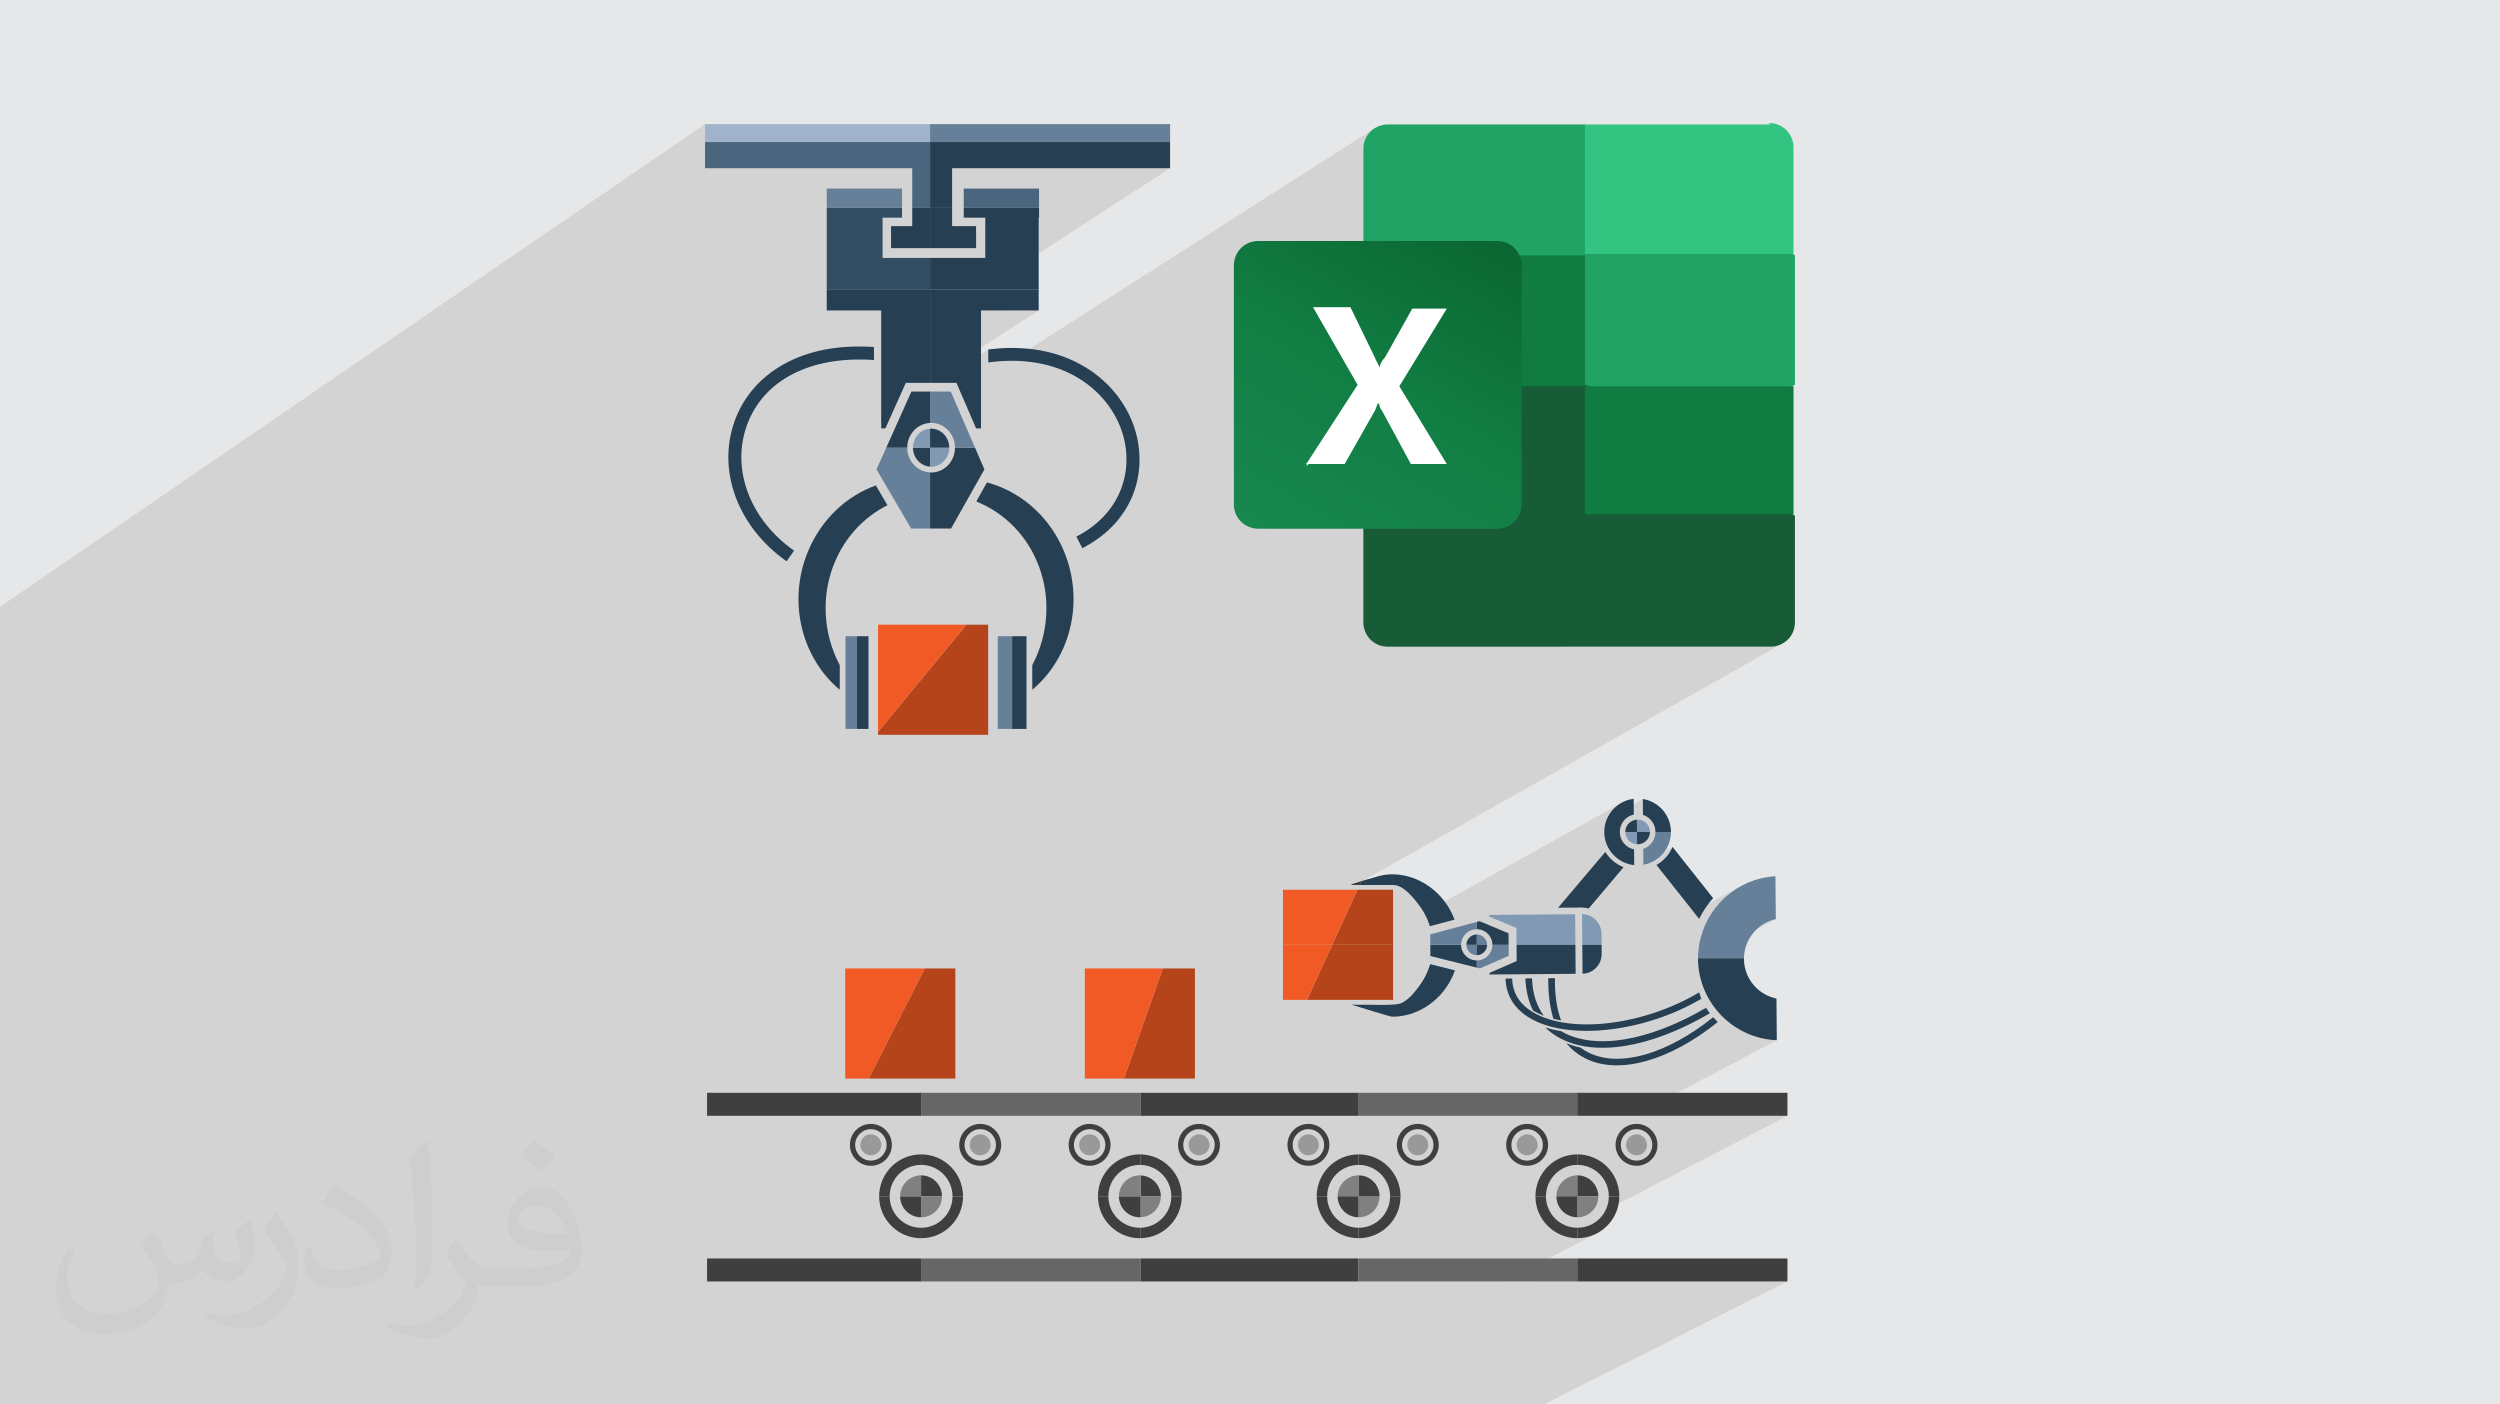
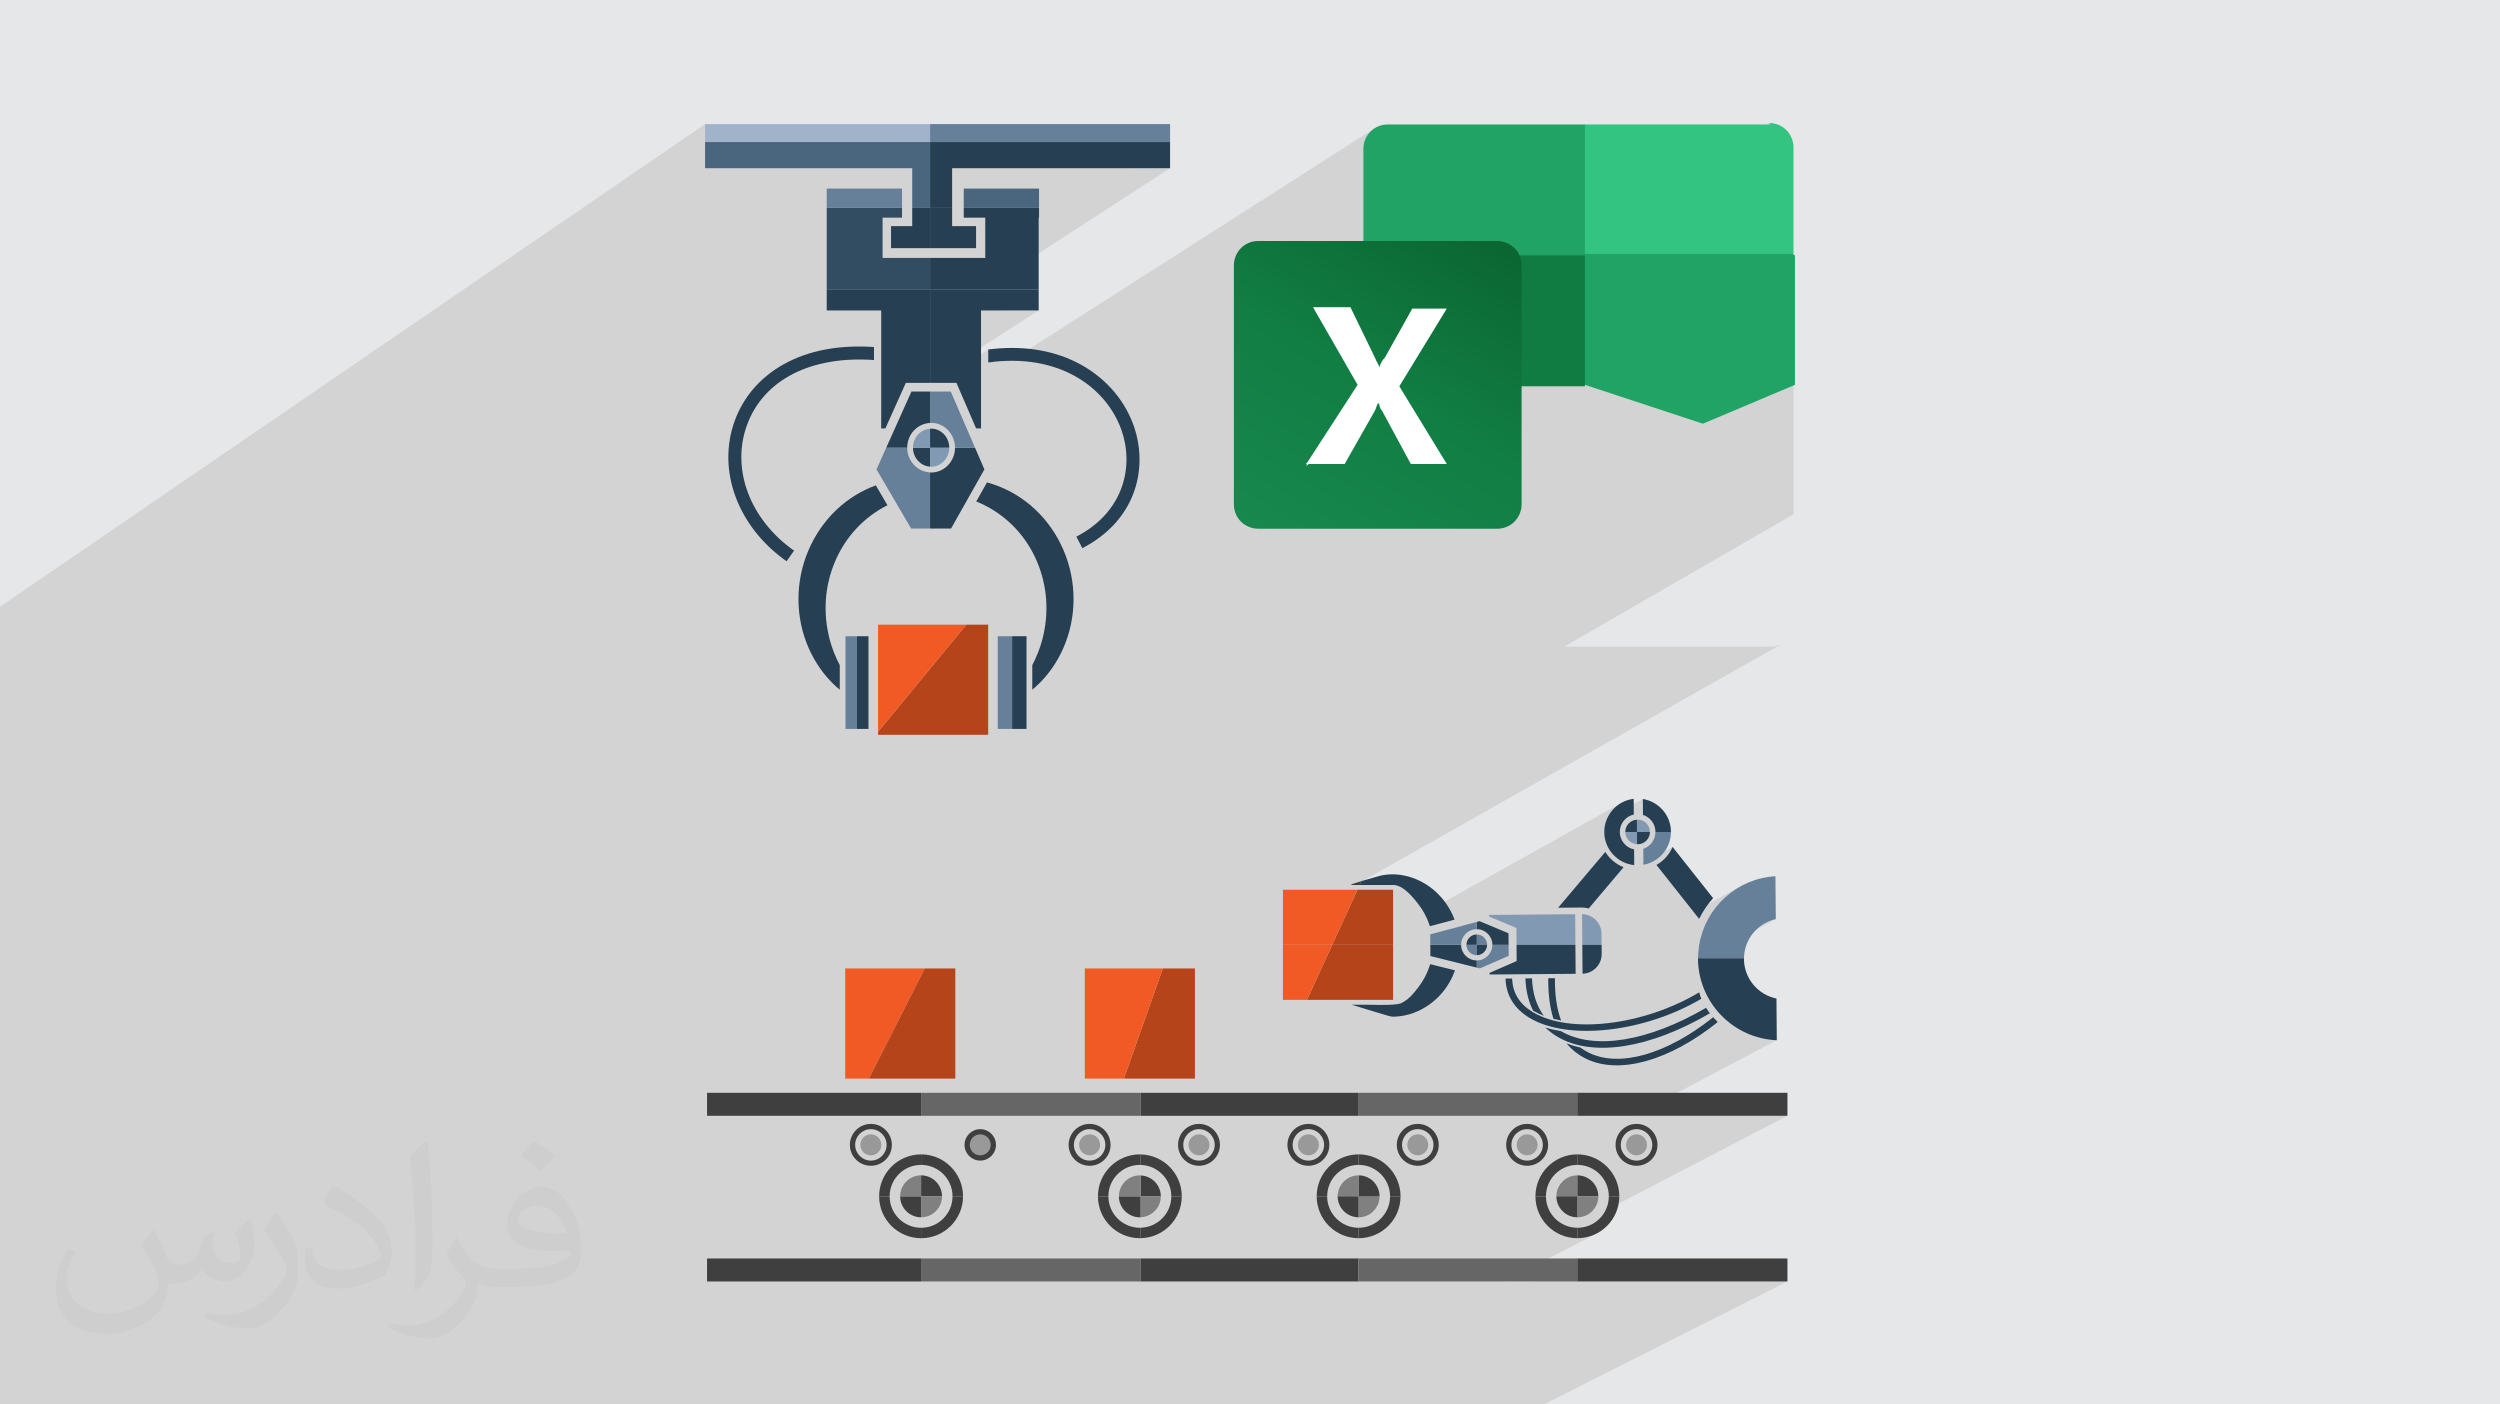
<svg xmlns="http://www.w3.org/2000/svg" xml:space="preserve" width="94.192mm" height="52.917mm" version="1.1" style="shape-rendering:geometricPrecision; text-rendering:geometricPrecision; image-rendering:optimizeQuality; fill-rule:evenodd; clip-rule:evenodd" viewBox="0 0 9404.92 5283.66">
  <defs>
    <style type="text/css">
   
    .fil17 {fill:#107C41}
    .fil15 {fill:#185C37}
    .fil16 {fill:#21A366}
    .fil20 {fill:#33C481}
    .fil0 {fill:#E6E7E8}
    .fil19 {fill:white}
    .fil9 {fill:#263F52;fill-rule:nonzero}
    .fil14 {fill:#324D62;fill-rule:nonzero}
    .fil3 {fill:#3F3F3F;fill-rule:nonzero}
    .fil13 {fill:#4A667F;fill-rule:nonzero}
    .fil4 {fill:#666666;fill-rule:nonzero}
    .fil10 {fill:#66809A;fill-rule:nonzero}
    .fil5 {fill:gray;fill-rule:nonzero}
    .fil11 {fill:#8299B3;fill-rule:nonzero}
    .fil6 {fill:#999999;fill-rule:nonzero}
    .fil12 {fill:#A1B3CB;fill-rule:nonzero}
    .fil7 {fill:#B5441B;fill-rule:nonzero}
    .fil8 {fill:#F15A24;fill-rule:nonzero}
    .fil2 {fill:#373435;fill-opacity:0.031}
    .fil1 {fill:#2B2A29;fill-opacity:0.102}
    .fil18 {fill:url(#id0)}
   
  </style>
    <linearGradient id="id0" gradientUnits="userSpaceOnUse" x1="4825.08" y1="2053.43" x2="5529.09" y2="840.71">
      <stop offset="0" style="stop-opacity:1; stop-color:#18884F" />
      <stop offset="0.502" style="stop-opacity:1; stop-color:#117E43" />
      <stop offset="1" style="stop-opacity:1; stop-color:#0B6631" />
    </linearGradient>
  </defs>
  <g id="Layer_x0020_1">
    <polygon class="fil0" points="-0,0 9404.92,0 9404.92,5283.66 -0,5283.66 " />
    <path class="fil1" d="M243.6 5283.66l-82.82 0 -11.36 0 -56.93 0 -21.76 0 -70.72 0 0 -222.81 0 -23.45 0 -4.58 0 -1.1 0 -11.55 0 -4.49 0 -12.81 0 -0.37 0 -10.92 0 -9.17 0 -41.97 0 -80.34 0 -2.27 0 -38.12 0 -26.56 0 -17.04 0 -10.3 0 -15.81 0 -1.85 0 -12.11 0 -5.51 0 -11.44 0 -7.06 0 -0.01 0 -5.71 0 -16.9 0 -0.78 0 -0.68 0 -12.49 0 -7.78 0 -51.99 0 -11.9 0 -18.62 0 -10.57 0 -5.37 0 -1.38 0 -0.81 0 -4.5 0 -2.77 0 -18.6 0 -7.96 0 -9.78 0 -2.67 0 -2.34 0 -0.31 0 -1.26 0 -67.45 0 -18.94 0 -30.9 0 -5.21 0 -24.46 0 -4.18 0 -36.52 0 -9.29 0 -69.28 0 -6.96 0 -16.64 0 -8.02 0 -8.41 0 -2.87 0 -4.58 0 -14.38 0 -6.4 0 -4.83 0 -30.43 0 -5.11 0 -0.12 0 -130.55 0 -2.11 0 -0.91 0 -4.28 0 -8.56 0 -4.01 0 -6.33 0 -0.36 0 -10.36 0 -2.59 0 -10.71 0 -9.45 0 -2.98 0 -5.76 0 -1.8 0 -24.88 0 -8.57 0 -0.34 0 -9.01 0 -27.99 0 -5.23 0 -7.29 0 -14.98 0 -8.61 0 -3.32 0 -5.84 0 -1.87 0 -11.02 0 -1.26 0 -23.85 0 -42.63 0 -0.22 0 -8.94 0 -19.03 0 -15.96 0 -13.51 0 -8.82 0 -2.44 0 -41.83 0 -27.1 0 -53.93 0 -66.78 0 -0.42 0 -86.39 0 -14.96 0 -1.21 0 -14.4 0 -2 0 -0.85 0 -15.77 0 -16.24 0 -1.5 0 -1.38 0 -33.95 0 -34.97 0 -13.96 0 -19.29 0 -18.73 0 -9.78 0 -33.09 0 -25.82 0 -0.11 0 -4.14 0 -23.2 0 -12.21 0 -9.85 0 -25.67 0 -4.16 0 -10.27 0 -23.04 0 -10.61 0 -11.48 0 -90.07 0 -48.6 0 -10.63 0 -50.47 0 -15.95 0 -354.39 0 -91.07 0 -62.56 2652.41 -1815.85 0 67.59 745.42 0 101.07 -67.59 0 67.59 902.95 0 -151.19 98.39 151.19 0 -702.67 455.43 208.27 0 -123.85 79.82 123.85 0 -408.56 262.43 0 9.75 23.27 0 195.55 -125.48 0 48.88 24.83 -3 24.28 -2.03 23.73 -1.1 11.48 -0.09 1368.32 -874.39 -13.75 10.86 -11.47 13.41 -8.74 15.69 -5.57 17.71 -1.96 19.49 0 400.49 24.44 14.28 809.01 -506.77 0 5.41 5.41 0 -5.41 3.38 0 412.26 692.74 -426.46 5.41 0 -3.34 2.07 3.34 3.34 -698.15 429.64 0 57.44 784.74 0 -801.81 482.52 17.06 9.97 16.44 5.41 760.89 0 12.83 -5.41 -9.19 5.41 3.77 0 0 481.67 -862.69 497.91 776.11 0 17.93 -1.74 16.99 -5.03 15.59 -8.07 -1590.5 899.46 -5.43 11.84 126.04 0 4.53 0.23 4.52 0.65 4.5 1.06 4.48 1.44 4.44 1.77 4.4 2.1 4.36 2.38 4.3 2.64 9.04 6.45 8.69 7.25 8.25 7.8 7.74 8.06 7.17 8.05 6.53 7.76 5.8 7.21 5.01 6.37 6.53 8.69 6.13 8.89 5.74 9.05 4.5 7.8 744.49 -416.14 -9.71 5.69 -9.12 6.52 -8.49 7.28 -7.81 8 -7.08 8.66 -6.29 9.28 -5.46 9.85 -3.23 7.28 135.14 -75.43 0.5 59.97 9.75 3.94 8.93 5.36 7.96 6.64 6.85 7.77 5.59 8.77 4.2 9.63 2.67 10.34 0.98 10.91 0 0.08 -0.01 0.09 -0.01 0.08 0 0.08 -0.01 0.08 -0.01 0.09 -0.01 0.08 0 0.09 58.42 0 -71.51 39.58 -6.56 7.64 -7.8 6.69 -8.77 5.44 -9.6 5.31 0.43 52.22 109.76 -60.59 -4.99 10.48 -5.81 9.99 -6.58 9.48 -7.33 8.9 -8.03 8.28 -8.7 7.62 -9.33 6.91 -9.91 6.16 139.9 176.54 181.63 -98.93 -22.27 13.01 -21.03 14.77 -19.69 16.42 -18.27 17.97 -16.72 19.42 -15.1 20.77 -13.37 22.01 -11.54 23.15 -9.61 24.19 -7.57 25.13 -5.45 25.97 -0.97 6.19 -0.86 6.23 -0.74 6.25 -0.61 6.3 -0.48 6.33 -0.35 6.36 -0.21 6.4 -0.07 6.43 7.78 0 248.42 -134.13 8.68 -4.09 8.97 -3.56 9.24 -3.01 9.49 -2.42 -272.73 147.21 153.04 0 -160.47 86.28 1.35 5.2 10.04 27.57 12.53 26.28 14.86 24.84 17.05 23.27 19.09 21.55 20.99 19.68 22.75 17.68 24.35 15.55 25.82 13.25 27.14 10.82 28.33 8.26 29.36 5.54 30.24 2.69 -538.11 284.24 578.11 0 -684.84 356.49 -1.37 2.83 -5.93 9.76 -6.81 9.12 -7.64 8.41 -8.41 7.65 -9.11 6.82 -9.76 5.93 -56.77 29.52 0 24 0.05 0 0.05 0 0.05 0 0.06 0.01 0.05 0 0.05 0 0.05 0 0.05 0 16.09 -0.81 15.64 -2.39 15.1 -3.88 14.48 -5.29 13.79 -6.63 -350.43 181.78 107.73 0 167.21 -86.5 0 86.5 790.63 0 -916.7 462.79 -772.38 0 -163.35 0 -105.24 0 -37.26 0 -0.42 0 -44.74 0 -28.29 0 -18.11 0 -36.42 0 -12.02 0 -6.05 0 -0.47 0 -31.42 0 -0.03 0 -37.99 0 -54.96 0 -18.01 0 -3.17 0 -18.89 0 -40.7 0 -8.89 0 -7.03 0 -0.04 0 -8.02 0 -29.78 0 -31.1 0 -6.86 0 -0.04 0 -10.81 0 -15.35 0 -29 0 -8.64 0 -0.62 0 -0.33 0 -4.55 0 -22.97 0 -3.31 0 -13.48 0 -27.37 0 -12.71 0 -24.12 0 -22.61 0 -19.08 0 -5.9 0 -18.22 0 -21.52 0 -40.33 0 -9.04 0 -6.07 0 -8.28 0 -29.7 0 -0.79 0 -42.35 0 -0.09 0 -20.86 0 -8.15 0 -29.49 0 -4.89 0 -18.12 0 -7.8 0 -1.42 0 -2.35 0 -6.68 0 -0.77 0 -2.28 0 -25.78 0 -0.04 0 -13.7 0 -0.2 0 -11.19 0 -12.88 0 -7.42 0 -35.69 0 -7.25 0 -18.34 0 -7.56 0 -13.49 0 -2.52 0 -1.7 0 -35.78 0 -9.1 0 -12.81 0 -0.04 0 -0.72 0 -15.88 0 -15.02 0 -6.26 0 -27.49 0 -0.51 0 -1.14 0 -8.79 0 -0.04 0 -7.97 0 -10.71 0 -37.43 0 -0.21 0 -3.48 0 -0.34 0 -0.43 0 -3.35 0 -22.08 0 -2.22 0 -11.37 0 -24.25 0 -6.41 0 -8.73 0 -28.93 0 -26.38 0 -2.8 0 -11.09 0 -3.14 0 -4.03 0 -0.77 0 -4.27 0 -14.2 0 -20.67 0 -36.01 0 -3.54 0 -2.53 0 -3.83 0 -2.8 0 -12.86 0 -4.86 0 -6.83 0 -28.99 0 -2.84 0 -22.18 0 -2.86 0 -16.08 0 -9.3 0 -8.22 0 -8.54 0 -17.79 0 -2.95 0 -3.58 0 -1.76 0 -8.73 0 -14.49 0 -4.88 0 -6.31 0 -2.48 0 -7.25 0 -2.52 0 -1.63 0 -15.06 0 -8.73 0 -0.16 0 -0.04 0 -3.72 0 -6.16 0 -4.79 0 -23.27 0 -16.86 0 -26.7 0 -2 0 -18.67 0 -6.57 0 -2.07 0 -11.52 0 -37.61 0 -1.62 0 -9.24 0 -4.66 0 -7.47 0 -6.67 0 -0.03 0 -9.72 0 -28.29 0 -0.36 0 -20.67 0 -16.73 0 -0.04 0 -5.33 0 -6.07 0 -23.56 0 -8.82 0 -5.12 0 -2.92 0 -0.28 0 -2.12 0 -1.23 0 -4.55 0 -16.11 0 -0.2 0 -3.37 0 -4.69 0 -5.79 0 -5.12 0 -8.2 0 -12.35 0 -0.22 0 -0.85 0 -3.88 0 -8.19 0 -2.8 0 -5.6 0 -8.54 0 -0.05 0 -0.44 0 -8.41 0 -7.85 0 -0.78 0 -1.42 0 -2.57 0 -2.46 0 -0.07 0 -0.01 0 -7 0 -10.82 0 -12.66 0 -0.8 0 -8.58 0 -0.35 0 -0.99 0 -0.1 0 -2.32 0 -5.96 0 -1.35 0 -0.75 0 -4.17 0 -3.67 0 -0.7 0 -2.5 0 -6.52 0 -4.13 0 -6.44 0 -0.21 0 -24.94 0 -13.76 0 -8.37 0 -1.01 0 -1.03 0 -3.04 0 -6.29 0 -0.98 0 -0.79 0 -0.48 0 -4.6 0 -11.68 0 -2.02 0 -4.63 0 -2.1 0 -3.75 0 -6.35 0 -2.56 0 -0.01 0 -12.69 0 -1.04 0 -3.2 0 -1.07 0 -0.17 0 -4.29 0 -1.56 0 -0.52 0 -6.74 0 -6.26 0 -17.45 0 -1.96 0 -2.92 0 -0.78 0 -7.23 0 -1.29 0 -0.89 0 -5.14 0 -11.37 0 -0.6 0 -5.46 0 -2.18 0 -19.57 0 -0.42 0 -3.98 0 -14.03 0 -0.55 0 -2.58 0 -3.71 0 -10.76 0 -1.92 0 -2.48 0 -0.2 0 -3.56 0 -0.17 0 -1 0 -9.94 0 -1.69 0 -0.32 0 -5.91 0 -0.04 0 -6.91 0 -1.45 0 -5.99 0 -5.09 0 -6.84 0 -11.73 0 -0.25 0 -7.27 0 -20.66 0 -3.24 0 -8.47 0 -0.03 0 -0.55 0 -19.14 0 -16.14 0 -2.89 0 -10.46 0 -14.59 0 -13.58 0 -9.48 0 -10.58 0 -14.16 0 -0.03 0 -14.65 0 -23.33 0 -21.06 0 -0.52 0 -16.41 0 -0.04 0 -2.56 0 -1.21 0 -10.8 0 -26.82 0 -1.55 0 -7.58 0 -0.16 0 -15.74 0 -8.35 0 -5.41 0 -0.56 0 -6.61 0 -30.45 0 -1.11 0 -20.58 0 -13.91 0 -3.7 0 -48.96 0 -18.33 0 -1.18 0 -7.05 0 -11.4 0 -10.07 0 -14.11 0 -3.24 0 -10 0 -0.97 0 -2.96 0 -4.02 0 -2.55 0 -9.81 0 -60.29 0 -33.8 0 -28.67 0 -8.83 0 -1.06 0 -22.88 0 -14.43 0 -1.32 0 -14.8 0 -18.19 0 -3.6 0 -185.86 0 -83.51 0 -83.88 0 -104.06 0 -157.99 0 -126.12 0 -14.66 0 -261.49 0 -18.96 0 -118.87 0 -3.16 0zm6508.9 -2942.88l0 0zm-784.74 -1867.15l0 0zm0 0l0 0zm687.33 -10.82l0 0z" />
    <path class="fil2" d="M578.49 4627.69c17.95,27.21 29.6,53.36 40.96,82.43 8.45,16.91 12.93,48.09 52.57,48.09 11.61,0 28.28,-3.42 43.06,-11.61 16.63,-8.73 29.32,-21.94 35.94,-42l15.85 -53.36 38.57 -19.02 2.64 2.64c-5.27,20.09 -6.59,39.36 -6.59,54.43 0,44.63 38.57,61.56 69.22,61.56 17.95,0 34.09,-8.73 34.09,-25.11 0,-21.13 -8.98,-57.06 -20.62,-89.29 17.95,-17.95 35.94,-35.94 56.53,-50.47l3.17 1.6c8.98,38.04 14,75.56 14,100.66 0,24.57 -10.83,51.79 -19.81,69.49 -18.49,34.87 -51.25,62.62 -90.87,62.62 -30.1,0 -63.65,-15.07 -86.66,-43.06l-1.32 0c-21.66,26.96 -55.22,51.25 -108.86,51.25l-16.63 0c-2.64,35.41 -10.29,60.49 -21.94,82.95 -31.95,62.34 -126.81,106.47 -216.1,106.47 -124.17,0 -186.51,-71.59 -186.51,-166.96 0,-58.91 19.27,-113.6 48.88,-152.42l24.29 10.04c-18.49,35.41 -30.91,68.68 -30.91,101.45 0,89.29 72.66,131.83 156.4,131.83 77.68,0 173.83,-49.41 191.28,-106.72 -6.59,-62.62 -30.1,-91.93 -66.04,-148.99 10.83,-19.02 24.83,-38.04 42.28,-58.38l3.17 0 0 0 0 0 -0.02 -0.09zm1432.13 -336.04c26.15,16.39 51.79,35.66 76.87,57.85 -14,19.81 -31.45,37.79 -53.11,53.64 -25.11,-20.34 -50.19,-37.79 -75.84,-56.27 17.42,-19.55 34.62,-38.29 52.04,-55.22l0 0 0 0 0 0 0 0 0 0 0.03 0zm13.47 244.11c-42.28,0 -76.87,27.75 -76.87,48.34 0,44.13 84.53,57.85 185.72,57.31 -12.68,-51.79 -57.06,-105.68 -108.86,-105.68l0.01 0.03zm-94.86 236.19c54.96,0 103.04,-1.6 139.74,-10.83 40.96,-10.29 75.56,-30.91 75.56,-45.17 0,-3.7 0,-8.19 -1.32,-11.89 -22.98,2.11 -49.41,2.11 -72.38,2.11 -74.49,0 -131.55,-16.91 -154.02,-58.66 -5.55,-11.61 -9.51,-24.57 -9.51,-39.36 0,-40.43 17.42,-79.79 48.09,-107 25.61,-22.45 53.89,-36.44 82.67,-36.44 52.04,0 93.51,41.75 122.57,107.54 15.85,35.94 26.68,77.4 26.68,129.72 0,34.87 -9.51,64.19 -31.17,85.85 -40.43,39.11 -114.92,53.89 -229.04,53.89l-51.79 0 0 0 -13.47 0c-28.28,0 -48.62,-5.02 -64.72,-17.42l-2.64 0c0.79,6.59 1.32,12.93 1.32,19.02 0,25.61 -8.45,58.38 -25.61,84.53 -50.72,75.3 -105.68,108.04 -153.24,108.04 -48.09,0 -107,-18.49 -160.11,-42.54l9.51 -18.49c17.17,7.13 40.96,11.89 73.7,11.89 85.85,0 198.66,-82.43 212.66,-163 -3.17,-6.59 -8.98,-15.32 -17.17,-24.57 -25.11,-29.85 -40.96,-54.68 -55.75,-80.83 12.68,-25.11 24.29,-45.17 35.13,-63.4l4.49 -0.53c36.72,74.77 69.99,117.55 144.23,117.55l11.61 0 0 0 53.89 0 0 0 0 0 0 0 0 0 0 0 0.09 0.01zm-371.98 79c6.34,-34.34 6.87,-72.91 6.87,-108.86l0 -53.36c0,-99.6 -12.68,-244.36 -22.98,-338.68 17.95,-19.27 43.06,-42 62.87,-57.31l5.81 1.6c13.47,118.62 16.63,256 16.63,383.06 0,33.3 -1.32,65.79 -4.49,89.55 -1.85,30.1 -19.27,52.83 -56.53,87.7l-8.19 -3.7zm-382.8 -157.19c1.85,46.77 24.83,83.49 105.15,83.49 49.93,0 92.19,-12.93 138.96,-35.13 8.45,-3.7 12.93,-8.73 12.93,-12.93 0,-29.32 -22.45,-68.15 -60.23,-103.55 -36.72,-33.3 -85.34,-62.62 -130.76,-82.18 -15.6,-6.59 -20.62,-13.47 -20.62,-20.09 0,-13.47 17.95,-41.75 32.77,-62.09l5.02 -0.53c52.04,27.21 110.17,67.64 153.24,112.53 39.11,41.47 63.4,83.49 63.4,129.19 0,33.81 -10.29,65.51 -26.96,95.11 -57.06,28.79 -117.83,50.72 -178.06,50.72 -73.17,0 -123.1,-34.34 -123.1,-114.92 0,-8.73 0,-22.19 3.17,-39.64l25.11 0 0 0 0 0 0 0 0 0 0 0 -0.02 0zm-132.37 -132.9l45.45 73.45c16.63,27.21 32.23,56.81 32.23,103.55l0 59.7c0,48.34 -30.91,100.13 -80.83,151.38 -39.11,34.62 -73.7,49.41 -105.68,49.41 -47.55,0 -101.98,-14.79 -164.85,-41.75l7.13 -18.49c19.81,5.27 42.79,9.77 71.06,9.77 90.36,-0.53 182.8,-66.57 225.08,-147.15 5.02,-9.26 6.87,-17.95 6.87,-24.04 0,-9.26 -5.02,-19.55 -8.98,-28.79 -22.98,-43.31 -48.62,-82.95 -76.87,-119.68 14.79,-23.25 29.6,-45.7 45.7,-67.9l3.7 0.53 0 0 0 0 0 0 0 0 0 0 -0.02 0.01z" />
    <g id="_2520846065376">
      <polygon class="fil3" points="3241.68,4111.05 2659.91,4111.05 2659.91,4197.57 3465.07,4197.57 3465.07,4111.05 " />
      <polygon class="fil4" points="5933.64,4197.57 5933.64,4111.05 5111.06,4111.05 5110.95,4197.57 " />
      <polygon class="fil4" points="4291.17,4111.05 4209.17,4111.05 4208.32,4113.43 4209.17,4111.05 3465.07,4111.05 3465.07,4197.57 4291.17,4197.57 " />
      <polygon class="fil3" points="5933.64,4197.57 6724.27,4197.57 6724.27,4111.05 5933.64,4111.05 " />
      <polygon class="fil3" points="5110.95,4197.57 5111.06,4111.05 4291.17,4111.05 4291.17,4197.57 " />
      <polygon class="fil4" points="3465.07,4820.87 4291.17,4820.87 4291.17,4734.37 3465.07,4734.37 " />
      <polygon class="fil3" points="4291.17,4734.37 4291.17,4820.87 5110.17,4820.87 5110.28,4734.37 " />
      <polygon class="fil4" points="5110.17,4820.87 5933.64,4820.87 5933.64,4734.37 5110.28,4734.37 " />
      <polygon class="fil3" points="2659.91,4820.87 3465.07,4820.87 3465.07,4734.37 2659.91,4734.37 " />
      <polygon class="fil3" points="5933.64,4820.87 6724.27,4820.87 6724.27,4734.37 5933.64,4734.37 " />
      <path class="fil3" d="M3465.24 4382.24c65.11,0 118.16,53.16 118.16,118.3l0 0.02 39.47 0 0 -0.02c0,-87.02 -70.91,-157.83 -157.63,-157.83 -0.07,0 -0.1,0 -0.17,0l0 39.53c0.07,0 0.1,0 0.17,0z" />
      <path class="fil3" d="M3346.77 4500.56l-39.5 0c0,86.99 70.83,157.44 157.8,157.53l0 -39.21c-65.38,-0.1 -118.3,-53.19 -118.3,-118.32z" />
      <path class="fil3" d="M3622.88 4500.56l-39.47 0c0,65.18 -53.05,118.32 -118.16,118.32 -0.07,0 -0.1,0 -0.17,0l0 39.21c0.07,0 0.1,0 0.17,0 86.72,0 157.63,-70.47 157.63,-157.53z" />
      <path class="fil3" d="M3346.77 4500.54c0,-65.08 52.9,-118.18 118.3,-118.3l0 -39.53c-87,0.11 -157.8,70.86 -157.8,157.83l0 0.02 39.5 0 0 -0.02z" />
      <path class="fil3" d="M3386.31 4500.56c0,43.43 35.34,78.83 78.76,78.94l0 -78.94 -78.76 0z" />
      <path class="fil3" d="M3543.83 4500.56l0 -0.02c0,-43.47 -35.43,-78.92 -78.59,-78.92 -0.07,0 -0.1,0 -0.17,0l0 78.94 78.76 0z" />
      <path class="fil5" d="M3386.31 4500.54l0 0.02 78.76 0 0 -78.94c-43.45,0.11 -78.76,35.5 -78.76,78.92z" />
      <path class="fil5" d="M3465.07 4579.5c0.07,0 0.1,0.02 0.17,0.02 43.16,0 78.59,-35.45 78.59,-78.96l-78.76 0 0 78.94z" />
      <path class="fil3" d="M4288 4618.88c-65.09,0 -118.31,-53.14 -118.31,-118.32l-39.28 0c0,87.06 70.73,157.53 157.59,157.53 1.06,0 2.11,-0.12 3.18,-0.14l0 -39.23c-1.07,0.02 -2.12,0.16 -3.18,0.16z" />
      <path class="fil3" d="M4445.79 4500.56l-39.32 0c0,64.11 -51.49,116.45 -115.3,118.16l0 39.23c85.56,-1.71 154.62,-71.41 154.62,-157.39z" />
      <path class="fil3" d="M4406.47 4500.54l0 0.02 39.32 0 0 -0.02c0,-85.95 -69.04,-155.95 -154.62,-157.68l0 39.56c63.8,1.7 115.3,54.06 115.3,118.12z" />
      <path class="fil3" d="M4169.69 4500.54c0,-65.14 53.22,-118.3 118.31,-118.3 1.06,0 2.11,0.15 3.18,0.18l0 -39.56c-1.07,-0.02 -2.12,-0.15 -3.18,-0.15 -86.86,0 -157.59,70.81 -157.59,157.83l0 0.02 39.28 0 0 -0.02z" />
      <path class="fil3" d="M4209.24 4500.56c0,43.51 35.45,78.96 78.76,78.96 1.09,0 2.11,-0.3 3.18,-0.31l0 -78.65 -81.94 0z" />
      <path class="fil3" d="M4366.96 4500.56l0 -0.02c0,-42.38 -33.77,-76.88 -75.79,-78.61l0 78.63 75.79 0z" />
      <path class="fil5" d="M4209.24 4500.54l0 0.02 81.94 0 0 -78.63c-1.07,-0.04 -2.09,-0.31 -3.18,-0.31 -43.31,0 -78.76,35.45 -78.76,78.92z" />
      <path class="fil5" d="M4291.17 4579.21c42.02,-1.73 75.79,-36.22 75.79,-78.65l-75.79 0 0 78.65z" />
      <path class="fil3" d="M5111.13 4342.71c-0.13,0 -0.24,0.02 -0.36,0.02l-0.05 39.54c0.14,0 0.27,-0.03 0.41,-0.03 65.11,0 118.29,53.16 118.29,118.3l0 0.02 39.37 0 0 -0.02c0,-87.02 -70.81,-157.83 -157.66,-157.83z" />
      <path class="fil3" d="M5111.13 4618.88c-0.24,0 -0.47,-0.03 -0.71,-0.03l-0.05 39.21c0.25,0 0.51,0.03 0.76,0.03 86.85,0 157.65,-70.47 157.66,-157.53l-39.37 0c-0.02,65.18 -53.18,118.32 -118.29,118.32z" />
      <path class="fil3" d="M4953.33 4500.54l0 0.02 39.43 0 0 -0.02c0,-64.99 52.86,-118.04 117.96,-118.27l0.05 -39.54c-86.9,0.18 -157.44,70.91 -157.44,157.81z" />
      <path class="fil3" d="M4992.76 4500.56l-39.43 0c0.01,86.81 70.34,157.1 157.04,157.5l0.05 -39.21c-64.95,-0.4 -117.66,-53.34 -117.66,-118.29z" />
      <path class="fil5" d="M5110.48 4579.44c0.22,0 0.41,0.08 0.65,0.08 43.33,0 78.74,-35.45 78.76,-78.96l-79.3 0 -0.11 78.88z" />
      <path class="fil3" d="M5189.89 4500.56l0 -0.02c0,-43.47 -35.43,-78.92 -78.76,-78.92 -0.16,0 -0.31,0.04 -0.47,0.04l-0.07 78.9 79.3 0z" />
      <path class="fil5" d="M5110.66 4421.66c-43.29,0.25 -78.47,35.57 -78.47,78.88l0 0.02 78.4 0 0.07 -78.9z" />
      <path class="fil3" d="M5110.48 4579.44l0.11 -78.88 -78.4 0c0.02,43.29 35.09,78.54 78.29,78.88z" />
      <path class="fil3" d="M5934.05 4618.88c-0.14,0 -0.27,-0.01 -0.41,-0.01l0 39.21c0.14,0 0.27,0.01 0.41,0.01 86.87,0 157.76,-70.47 157.77,-157.53l-39.46 0c-0.02,65.18 -53.02,118.32 -118.31,118.32z" />
      <path class="fil3" d="M5776.28 4500.54l0 0.02 39.48 0 0 -0.02c0,-64.99 52.77,-118.04 117.88,-118.27l0 -39.54c-86.85,0.22 -157.36,70.92 -157.36,157.81z" />
      <path class="fil3" d="M5815.76 4500.56l-39.48 0c0.02,86.9 70.53,157.3 157.36,157.52l0 -39.21c-65.07,-0.24 -117.86,-53.28 -117.88,-118.31z" />
      <path class="fil3" d="M5934.05 4382.24c65.29,0 118.31,53.16 118.31,118.3l0 0.02 39.46 0 0 -0.02c0,-87.02 -70.9,-157.83 -157.77,-157.83 -0.14,0 -0.27,0.02 -0.41,0.02l0 39.54c0.14,0 0.27,-0.03 0.41,-0.03z" />
      <path class="fil3" d="M6012.81 4500.56l0 -0.02c0,-43.47 -35.25,-78.92 -78.76,-78.92 -0.14,0 -0.27,0.02 -0.41,0.02l0 78.92 79.17 0z" />
      <path class="fil5" d="M6012.81 4500.56l-79.17 0 0 78.92c0.14,0 0.27,0.04 0.41,0.04 43.51,0 78.74,-35.45 78.76,-78.96z" />
      <path class="fil5" d="M5933.64 4421.64c-43.33,0.25 -78.53,35.57 -78.53,78.9l0 0.02 78.53 0 0 -78.92z" />
      <path class="fil3" d="M5855.11 4500.56c0.02,43.36 35.24,78.66 78.53,78.92l0 -78.92 -78.53 0z" />
      <path class="fil3" d="M3217.04 4307c0,-32.56 26.59,-59.17 59.13,-59.17 32.57,0 59.2,26.61 59.2,59.17 0,32.58 -26.63,59.16 -59.2,59.16 -32.54,0 -59.13,-26.58 -59.13,-59.16zm138.1 0c0,-43.51 -35.39,-78.94 -78.97,-78.94 -43.51,0 -78.93,35.43 -78.93,78.94 0,43.51 35.42,78.61 78.93,78.61 43.58,0 78.97,-35.1 78.97,-78.61z" />
      <path class="fil6" d="M3315.5 4307c0,-21.93 -17.73,-39.65 -39.33,-39.65 -21.92,0 -39.57,17.72 -39.57,39.65 0,21.56 17.65,39.33 39.57,39.33 21.6,0 39.33,-17.77 39.33,-39.33z" />
-       <path class="fil3" d="M3687.67 4247.83c32.57,0 59.17,26.61 59.17,59.17 0,32.58 -26.6,59.16 -59.17,59.16 -32.71,0 -59.16,-26.58 -59.16,-59.16 0,-32.56 26.45,-59.17 59.16,-59.17zm0 137.78c43.47,0 78.76,-35.1 78.76,-78.61 0,-43.51 -35.29,-78.94 -78.76,-78.94 -43.54,0 -78.97,35.43 -78.97,78.94 0,43.51 35.43,78.61 78.97,78.61z" />
+       <path class="fil3" d="M3687.67 4247.83c32.57,0 59.17,26.61 59.17,59.17 0,32.58 -26.6,59.16 -59.17,59.16 -32.71,0 -59.16,-26.58 -59.16,-59.16 0,-32.56 26.45,-59.17 59.16,-59.17zm0 137.78z" />
      <path class="fil6" d="M3687.67 4346.33c21.74,0 39.36,-17.77 39.36,-39.33 0,-21.93 -17.62,-39.65 -39.36,-39.65 -21.78,0 -39.47,17.72 -39.47,39.65 0,21.56 17.69,39.33 39.47,39.33z" />
      <path class="fil3" d="M4099.12 4247.83c32.54,0 59.18,26.61 59.18,59.17 0,32.58 -26.64,59.16 -59.18,59.16 -32.53,0 -59.13,-26.58 -59.13,-59.16 0,-32.56 26.6,-59.17 59.13,-59.17zm0 137.78c43.54,0 78.79,-35.1 78.79,-78.61 0,-43.51 -35.25,-78.94 -78.79,-78.94 -43.51,0 -78.97,35.43 -78.97,78.94 0,43.51 35.46,78.61 78.97,78.61z" />
      <path class="fil6" d="M4099.12 4346.33c21.74,0 39.48,-17.77 39.48,-39.33 0,-21.93 -17.74,-39.65 -39.48,-39.65 -21.78,0 -39.46,17.72 -39.46,39.65 0,21.56 17.68,39.33 39.46,39.33z" />
      <path class="fil3" d="M4510.59 4247.83c32.58,0 59.13,26.61 59.13,59.17 0,32.58 -26.55,59.16 -59.13,59.16 -32.55,0 -59.13,-26.58 -59.13,-59.16 0,-32.56 26.58,-59.17 59.13,-59.17zm0 137.78c43.55,0 78.8,-35.1 78.8,-78.61 0,-43.51 -35.25,-78.94 -78.8,-78.94 -43.51,0 -78.83,35.43 -78.83,78.94 0,43.51 35.32,78.61 78.83,78.61z" />
      <path class="fil6" d="M4510.59 4346.33c21.74,0 39.46,-17.77 39.46,-39.33 0,-21.93 -17.72,-39.65 -39.46,-39.65 -21.74,0 -39.46,17.72 -39.46,39.65 0,21.56 17.72,39.33 39.46,39.33z" />
      <path class="fil3" d="M4922.06 4247.83c32.56,0 59.16,26.61 59.16,59.17 0,32.58 -26.6,59.16 -59.16,59.16 -32.54,0 -59.13,-26.58 -59.13,-59.16 0,-32.56 26.59,-59.17 59.13,-59.17zm0 137.78c43.55,0 78.98,-35.1 78.98,-78.61 0,-43.51 -35.43,-78.94 -78.98,-78.94 -43.51,0 -78.8,35.43 -78.8,78.94 0,43.51 35.29,78.61 78.8,78.61z" />
      <path class="fil6" d="M4922.06 4346.33c21.78,0 39.46,-17.77 39.46,-39.33 0,-21.93 -17.68,-39.65 -39.46,-39.65 -21.78,0 -39.44,17.72 -39.44,39.65 0,21.56 17.66,39.33 39.44,39.33z" />
      <path class="fil3" d="M5333.51 4247.83c32.77,0 59.19,26.61 59.19,59.17 0,32.58 -26.42,59.16 -59.19,59.16 -32.53,0 -59.12,-26.58 -59.12,-59.16 0,-32.56 26.59,-59.17 59.12,-59.17zm0 137.78c43.55,0 78.98,-35.1 78.98,-78.61 0,-43.51 -35.43,-78.94 -78.98,-78.94 -43.4,0 -78.8,35.43 -78.8,78.94 0,43.51 35.4,78.61 78.8,78.61z" />
      <path class="fil6" d="M5333.51 4346.33c21.76,0 39.48,-17.77 39.48,-39.33 0,-21.93 -17.72,-39.65 -39.48,-39.65 -21.76,0 -39.28,17.72 -39.28,39.65 0,21.56 17.52,39.33 39.28,39.33z" />
      <path class="fil3" d="M5744.97 4247.83c32.75,0 59.17,26.61 59.17,59.17 0,32.58 -26.42,59.16 -59.17,59.16 -32.52,0 -59.13,-26.58 -59.13,-59.16 0,-32.56 26.61,-59.17 59.13,-59.17zm0 137.78c43.55,0 78.98,-35.1 78.98,-78.61 0,-43.51 -35.43,-78.94 -78.98,-78.94 -43.33,0 -78.79,35.43 -78.79,78.94 0,43.51 35.46,78.61 78.79,78.61z" />
      <path class="fil6" d="M5744.97 4346.33c21.78,0 39.5,-17.77 39.5,-39.33 0,-21.93 -17.72,-39.65 -39.5,-39.65 -21.63,0 -39.28,17.72 -39.28,39.65 0,21.56 17.65,39.33 39.28,39.33z" />
      <path class="fil3" d="M6215.77 4307c0,32.58 -26.6,59.16 -59.18,59.16 -32.67,0 -59.28,-26.58 -59.28,-59.16 0,-32.56 26.61,-59.17 59.28,-59.17 32.58,0 59.18,26.61 59.18,59.17zm-138.14 0c0,43.51 35.46,78.61 78.96,78.61 43.38,0 78.83,-35.1 78.83,-78.61 0,-43.51 -35.45,-78.94 -78.83,-78.94 -43.5,0 -78.96,35.43 -78.96,78.94z" />
      <path class="fil6" d="M6117.14 4307c0,21.56 17.72,39.33 39.45,39.33 21.61,0 39.31,-17.77 39.31,-39.33 0,-21.93 -17.7,-39.65 -39.31,-39.65 -21.73,0 -39.45,17.72 -39.45,39.65z" />
      <polygon class="fil7" points="5240.65,3554.37 5240.65,3347.25 5106.81,3347.25 5011.78,3554.37 " />
      <polygon class="fil8" points="5106.81,3347.25 4826.4,3347.25 4826.4,3554.37 5011.78,3554.37 " />
      <polygon class="fil7" points="4916.8,3761.5 5240.65,3761.5 5240.65,3554.37 5011.78,3554.37 " />
      <polygon class="fil8" points="4916.8,3761.5 5011.78,3554.37 4826.4,3554.37 4826.4,3761.5 " />
      <polygon class="fil7" points="4495.23,3643.41 4374.63,3643.41 4228.06,4057.66 4495.23,4057.66 " />
      <polygon class="fil8" points="4080.99,3643.41 4080.99,4057.66 4228.06,4057.66 4374.63,3643.41 " />
      <polygon class="fil8" points="3179.65,3643.41 3179.65,4057.66 3268.77,4057.66 3478.91,3643.41 " />
      <polygon class="fil7" points="3593.89,3643.41 3478.91,3643.41 3268.77,4057.66 3593.89,4057.66 " />
      <path class="fil9" d="M6231.33 3253.94l160.77 202.88c13.87,-28.48 31.57,-54.73 52.54,-78.09l-152.63 -192.61c-12.19,28.56 -33.48,52.44 -60.68,67.82z" />
      <path class="fil9" d="M5949.88 3414.13l0.49 0 0 0.03c9.11,-0.03 17.91,1.23 26.27,3.53l131.22 -155.2c-28.78,-11.38 -52.77,-31.79 -68.74,-57.58l-177.54 209.94 64.93 -0.54 23.36 -0.19z" />
      <path class="fil10" d="M6679.18 3296.41c-145.45,8.18 -263.75,117.41 -286.95,257.96 -2.74,16.47 -4.3,33.29 -4.28,50.49l172.88 0c0.22,-17.69 3.41,-34.7 9.21,-50.49 17.76,-48.36 59.28,-85.4 110.48,-96.71l-1.34 -161.25z" />
      <path class="fil9" d="M6387.84 3607.29c1.39,165.26 132.99,299.57 296.42,306.04l-1.3 -156.87c-69.17,-14.08 -121.65,-75.06 -122.25,-148.39 -0.02,-1.09 0.1,-2.11 0.12,-3.21l-172.88 0c0,0.83 -0.11,1.62 -0.11,2.43z" />
      <path class="fil10" d="M6181.8 3193.25l0.49 59.97c58.95,-10.27 103.68,-61.75 103.75,-123.38l-58.42 0c-0.06,29.45 -19.22,54.56 -45.82,63.41z" />
      <path class="fil9" d="M6286.08 3128.68c-0.51,-62.14 -46.36,-113.47 -105.83,-122.85l0.5 59.97c26.96,8.51 46.67,33.61 46.92,63.36 0,0.22 -0.05,0.44 -0.05,0.67l58.42 0c0,-0.4 0.04,-0.78 0.04,-1.15z" />
      <path class="fil9" d="M6147.92 3254.5l-0.47 -59.1c-30.43,-6.12 -53.55,-32.94 -53.8,-65.15 0,-0.13 0.04,-0.27 0.04,-0.42l-58.42 0c0,0.32 -0.04,0.6 -0.04,0.92 0.54,64.51 49.94,117.37 112.69,123.75z" />
      <path class="fil9" d="M6146.35 3064.23l-0.47 -59.07c-62.36,7.33 -110.67,60.54 -110.61,124.67l58.42 0c-0.06,-32.04 22.48,-59 52.66,-65.6z" />
      <path class="fil11" d="M6206.99 3129.83c0,-0.18 0.06,-0.34 0.06,-0.49 -0.2,-25.64 -21.15,-46.23 -46.78,-46.01 -0.81,0 -1.57,0.21 -2.36,0.23l0.34 46.27 48.74 0z" />
      <path class="fil9" d="M6157.92 3083.56c-24.42,1.46 -43.67,21.58 -43.61,46.27l43.95 0 -0.34 -46.27z" />
      <path class="fil11" d="M6158.63 3175.87l-0.37 -46.04 -43.95 0c0,0.09 -0.02,0.18 -0.02,0.27 0.22,24.8 19.86,44.7 44.34,45.77z" />
      <path class="fil9" d="M6158.63 3175.87c0.83,0.05 1.6,0.25 2.43,0.23 25.43,-0.22 45.89,-20.88 45.94,-46.27l-48.74 0 0.37 46.04z" />
      <path class="fil9" d="M5377.2 3636.66c-8.72,26.3 -22.05,51.52 -39.5,74.8 -16.63,22.05 -35.06,45.71 -61.03,59.63 -1.37,0.74 -2.67,1.57 -4.07,2.26 -24.94,11.99 -120.94,4.93 -187.6,6.27 0,0 26.69,8.37 57.65,17.89 40.78,12.54 89.02,27.06 93.89,27.13 18.31,0.33 36.89,-1.89 55.22,-6.26 36.65,-8.76 71.86,-26.86 101.87,-52.04 30.08,-25.16 54.69,-57.66 71.31,-94.31 3.21,-7.02 6.01,-14.28 8.63,-21.55l-93.37 -23.36c-0.94,3.18 -1.9,6.38 -3,9.55z" />
      <path class="fil3" d="M5085 3329.24l30.07 0 6.68 -14.57c-27.1,8.02 -46.73,14.57 -36.75,14.57z" />
      <path class="fil9" d="M5276.67 3341.49c24.52,15.87 45.97,43.29 58.22,58.94 17.94,22.92 31.68,47.95 40.94,74.14 1.14,3.28 2.22,6.57 3.25,9.91l92.86 -24.83c-2.81,-7.49 -5.83,-14.88 -9.3,-22.05 -17.26,-36.28 -42.56,-68.28 -73.05,-92.88 -30.47,-24.58 -65.99,-42 -102.74,-50.12 -36.76,-8.02 -74.63,-7.35 -108.5,3.83 -14.11,4.01 -30.08,8.52 -44.89,12.8 -4,1.18 -7.92,2.33 -11.7,3.44l-6.68 14.57 126.04 0c12.1,0 24.15,4.9 35.56,12.25z" />
      <path class="fil11" d="M6024.84 3512.62c-0.31,-40.37 -33.03,-73.06 -73.2,-73.59l0.96 115.34 72.6 0 -0.36 -41.75z" />
      <path class="fil9" d="M6025.47 3588.43l-0.27 -34.06 -72.6 0 0.9 108.79c40.15,-1.16 72.32,-34.38 71.97,-74.73z" />
      <polygon class="fil11" points="5925.67,3439.25 5601.92,3441.9 5601.95,3448.07 5704.66,3490.95 5705.19,3554.37 5926.61,3554.37 " />
      <polygon class="fil9" points="5603.7,3659.88 5603.74,3666.06 5927.51,3663.39 5926.61,3554.37 5705.19,3554.37 5705.69,3615.31 " />
      <path class="fil10" d="M5556.01 3613.22c-0.18,0 -0.34,-0.06 -0.5,-0.06l0 27 11.9 2.97 108.25 -47.31 -0.37 -41.45 -60.98 0c-0.04,32.23 -26.04,58.58 -58.3,58.85z" />
      <path class="fil9" d="M5614.36 3553.89c0,0.16 -0.05,0.3 -0.05,0.48l60.98 0 -0.34 -43.43 -109.01 -45.51 -10.42 2.79 0 27.35c32.2,0 58.58,26.04 58.85,58.33z" />
      <path class="fil9" d="M5555.51 3640.16l0 -27c-32.22,-0.02 -58.56,-26.03 -58.84,-58.32 0,-0.14 0.03,-0.3 0.03,-0.47l-115.96 0 0.34 42.19 174.44 43.6z" />
      <path class="fil10" d="M5555.02 3495.52c0.16,0 0.32,0.04 0.49,0.04l0 -27.35 -175.1 46.88 0.33 39.28 115.96 0c-0.02,-32.21 26.05,-58.6 58.32,-58.85z" />
      <path class="fil10" d="M5555.51 3515.47l0 38.9 38.88 0c0,-0.1 0.03,-0.21 0.03,-0.34 -0.18,-21.33 -17.61,-38.56 -38.91,-38.56z" />
      <path class="fil10" d="M5516.62 3554.37c0,0.12 -0.04,0.2 -0.04,0.31 0.17,21.36 17.62,38.56 38.93,38.58l0 -38.89 -38.89 0z" />
      <path class="fil9" d="M5555.51 3593.26c0.12,0 0.21,0.04 0.32,0.04 21.35,-0.17 38.54,-17.6 38.56,-38.93l-38.88 0 0 38.89z" />
      <path class="fil9" d="M5555.51 3515.47c-0.11,0 -0.2,-0.01 -0.31,-0.01 -21.38,0.18 -38.62,17.63 -38.58,38.91l38.89 0 0 -38.9z" />
      <path class="fil9" d="M5965.6 3982.43c125.07,61.69 313.9,8.92 496.43,-137.49 -5.91,-5.83 -11.63,-11.89 -17.12,-18.19 -174.33,139.38 -352.33,190.51 -468.28,133.35 -11.2,-5.52 -21.65,-11.95 -31.42,-19.34 -18.24,-3.85 -35.7,-9.15 -52.19,-15.78 22.69,27.39 48.34,45.51 72.59,57.45z" />
      <path class="fil9" d="M5849.67 3679.82l-25.02 0.22c-0.07,5.34 -0.11,10.62 -0.07,15.8 0.47,54.84 7.82,99.9 19.59,137.04 9.26,2.37 18.83,4.38 28.61,6.17 -16.32,-43.92 -24.06,-97.32 -23.11,-159.23z" />
      <path class="fil9" d="M6432.49 3811.8c-5.13,-6.61 -9.96,-13.44 -14.41,-20.44 -217.51,126.87 -419.97,160.15 -544.43,88.52 -0.47,-0.25 -0.88,-0.55 -1.31,-0.83 -20.79,-3.4 -40.46,-7.91 -58.85,-13.67 14.11,13.71 29.97,25.86 47.74,36.1 132.66,76.34 345.19,42.63 571.26,-89.67z" />
      <path class="fil9" d="M5771.46 3804.23c11.19,6.45 23.33,12.03 36.17,17 -27.44,-37.56 -42.5,-84.95 -44.28,-140.7l-24.83 0.2c1.48,45.08 11.25,85.78 28.75,120.94 1.4,0.85 2.74,1.73 4.2,2.56z" />
      <path class="fil9" d="M5688.66 3681.15l-24.91 0.22c1.74,62.36 32.55,113.2 90.16,147.78 145.33,87.26 431.89,54.58 646.37,-71.79 -3.22,-7.93 -5.87,-16.02 -7.86,-24.26 -207.89,124.54 -486.32,158.39 -625.71,74.71 -50.37,-30.24 -76.47,-72.79 -78.05,-126.65z" />
      <polygon class="fil12" points="2652.41,534.43 3498.9,534.43 3498.9,466.84 2652.41,466.84 " />
      <polygon class="fil10" points="3498.9,534.43 4401.86,534.43 4401.86,466.84 3498.9,466.84 " />
      <polygon class="fil13" points="3498.9,534.43 2652.41,534.43 2652.41,632.82 3431.82,632.82 3431.82,782.08 3498.9,782.08 " />
      <polygon class="fil9" points="3498.9,933.54 3671.98,933.54 3671.98,850.71 3581.88,850.71 3581.88,782.08 3498.9,782.08 " />
      <polygon class="fil9" points="4401.86,632.82 4401.86,534.43 3498.9,534.43 3498.9,782.08 3581.88,782.08 3581.88,632.82 " />
      <polygon class="fil9" points="3352.1,850.71 3352.1,933.54 3498.9,933.54 3498.9,782.08 3431.82,782.08 3431.82,850.71 " />
      <path class="fil9" d="M3895.42 1917.49c-45.62,-43.27 -100.62,-76.41 -159.53,-95.79 -7.56,-2.49 -15.2,-4.75 -22.87,-6.82l-40.42 71.69c10.64,4.27 21.18,8.87 31.32,14 45.04,22.73 85.19,53.18 118.58,89.47 33.46,36.33 59.99,78.05 79.32,124.09 18.98,45.04 30.61,93.98 33.87,143.54 3.25,49.63 -1.76,100.23 -14.85,149.47 -8.67,32.63 -21.44,64.46 -37.43,95.08l0 92.32c4.47,-3.67 8.88,-7.37 13.17,-11.22 44.55,-40.18 80.34,-91.16 104.71,-147.58 24.51,-56.42 37.24,-118.47 37.42,-180.96 0.14,-62.53 -12.39,-125.08 -37.02,-183.31 -24.17,-57.32 -60.56,-110.9 -106.28,-153.99z" />
      <polygon class="fil10" points="3753.48,2742.16 3807.6,2742.16 3807.6,2393.46 3753.48,2393.46 " />
      <polygon class="fil9" points="3807.6,2742.16 3861.72,2742.16 3861.72,2393.46 3807.6,2393.46 " />
      <path class="fil9" d="M3106.84 2257.67c3.2,-49.56 14.85,-98.5 33.88,-143.54 19.32,-46.04 45.81,-87.77 79.29,-124.09 33.37,-36.3 73.47,-66.75 118.51,-89.44l-43.67 -74.63c-54.47,19.77 -105.23,51.12 -147.78,91.52 -45.65,43.08 -82.11,96.66 -106.23,153.99 -24.68,58.23 -37.21,120.79 -37.06,183.31 0.14,62.49 12.93,124.53 37.4,180.96 24.4,56.41 60.24,107.4 104.69,147.58 4.34,3.89 8.8,7.59 13.25,11.25l0 -92.28c-16.03,-30.67 -28.75,-62.5 -37.48,-95.15 -13.07,-49.25 -18.08,-99.84 -14.8,-149.47z" />
      <polygon class="fil9" points="3223.99,2742.16 3267.19,2742.16 3267.19,2393.46 3223.99,2393.46 " />
      <polygon class="fil10" points="3180.78,2742.16 3224,2742.16 3224,2393.46 3180.78,2393.46 " />
      <path class="fil9" d="M4048.34 1362.3c-95.33,-47.39 -208.52,-63.14 -330.61,-47.53l0 48.88c267.79,-37.13 442.82,94.26 500.02,250.96 48.5,132.68 15.2,309.1 -168.49,404.2l22.5 43.4c210,-108.75 247.7,-311.6 191.91,-464.37 -36.99,-101.26 -113.49,-184.93 -215.32,-235.54z" />
      <path class="fil9" d="M2810.04 1599.41c62.11,-170.78 240.39,-261.74 477.85,-245.04l0 -48.89c-131.76,-8.8 -245.89,12.66 -339.16,64.56 -87.98,48.97 -151.81,122.5 -184.61,212.67 -67.82,186.43 10.58,398.91 194.98,528.81l28.18 -39.97c-166.22,-117 -237.41,-306.74 -177.24,-472.15z" />
      <path class="fil10" d="M3412.91 1684.17l-78.9 0 -36.61 81.6 130.2 222.61 71.3 0 0 -211.17c-47.72,-2.2 -85.99,-42.93 -85.99,-93.04z" />
      <path class="fil9" d="M3502.81 1777.61c-1.33,0 -2.58,-0.35 -3.9,-0.4l0 211.17 78.93 0 125.47 -222.57 -35.31 -81.64 -75.27 0c0,51.5 -40.36,93.44 -89.92,93.44z" />
      <path class="fil10" d="M3502.81 1590.69c49.56,0 89.92,41.93 89.92,93.48l75.27 0 -91.33 -211.34 -77.76 0 0 118.29c1.33,-0.07 2.58,-0.43 3.9,-0.43z" />
      <path class="fil9" d="M3334.01 1684.17l78.9 0 0 0c0,-50.14 38.27,-90.89 85.99,-93.05l0 -118.29 -70.09 0 -94.8 211.34z" />
      <path class="fil9" d="M3434.63 1684.17c0,38.14 28.54,69.12 64.27,71.32l0 -71.32 -64.27 0z" />
      <path class="fil11" d="M3498.9 1612.85c-35.74,2.18 -64.27,33.14 -64.27,71.32l64.27 0 0 -71.32z" />
      <path class="fil11" d="M3571.01 1684.17l-72.11 0 0 71.32c1.33,0.07 2.58,0.39 3.9,0.39 37.61,0 68.21,-32.16 68.21,-71.71z" />
      <path class="fil9" d="M3571.01 1684.17l0 0c0,-39.59 -30.59,-71.74 -68.21,-71.74 -1.33,0 -2.58,0.33 -3.9,0.42l0 71.32 72.11 0z" />
      <polygon class="fil14" points="3498.9,970.3 3320.27,970.3 3320.27,818.81 3393.41,818.81 3393.41,782.08 3110.1,782.08 3110.1,1088.25 3498.9,1088.25 " />
      <polygon class="fil9" points="3498.9,1440.25 3598.1,1440.25 3672.12,1611.66 3690.58,1611.66 3690.58,1168.07 3907.46,1168.07 3907.46,1088.25 3498.9,1088.25 " />
      <polygon class="fil9" points="3110.1,1088.25 3110.1,1168.07 3315.05,1168.07 3315.05,1611.66 3330.79,1611.66 3407.69,1440.25 3498.9,1440.25 3498.9,1088.25 " />
      <polygon class="fil9" points="3706.52,818.81 3706.52,970.3 3498.9,970.3 3498.9,1088.25 3907.46,1088.25 3907.46,818.81 3908.91,818.81 3908.91,782.08 3625.57,782.08 3625.57,818.81 " />
      <polygon class="fil10" points="3393.41,731.14 3393.41,709.4 3110.1,709.4 3110.1,782.08 3393.41,782.08 " />
      <polygon class="fil13" points="3908.91,709.4 3625.57,709.4 3625.57,782.08 3908.91,782.08 " />
      <polygon class="fil7" points="3303.22,2752.92 3303.22,2764.26 3717.46,2764.26 3717.46,2350.01 3635.31,2350.01 " />
      <polygon class="fil8" points="3303.22,2350.01 3303.22,2752.92 3635.31,2350.01 " />
      <g>
-         <path class="fil15" d="M5962.34 1399.08l-833.45 -146.13 0 1087.82c0,48.71 37.88,92 92,92l0 0 1439.6 0c48.71,0 92,-37.88 92,-92l0 0 0 -400.49 -784.74 -541.2 -5.41 -5.41 0 0 5.41 -5.41 -5.41 0 0 0 0 10.82z" />
        <path class="fil16" d="M5962.34 468.21l-741.45 0c-48.71,0 -92,37.88 -92,92 0,0 0,0 0,0l0 400.49 833.45 487.08 443.79 146.13 346.37 -146.13 0 -487.08 -784.74 -487.08 0 0 0 0 -5.41 0 5.41 0 0 0 -5.41 -5.41z" />
        <polygon class="fil17" points="5128.9,960.71 5962.34,960.71 5962.34,1453.2 5128.9,1453.2 " />
        <path class="fil18" d="M4733.81 906.59l898.4 0c48.71,0 92,37.88 92,92l0 898.4c0,48.71 -37.88,92 -92,92l-898.4 0c-48.71,0 -92,-37.88 -92,-92l0 -898.4c0,-48.71 37.88,-92 92,-92z" />
        <path class="fil19" d="M4917.82 1740.04l189.43 -292.25 -167.79 -292.25 140.72 0 92 189.42c5.41,16.24 16.24,27.07 16.24,37.89l0 0c5.41,-16.25 10.83,-27.07 21.65,-37.89l102.82 -184.01 129.89 0 -178.6 292.25 178.6 292.25 -135.32 0 -108.22 -200.25c-5.42,-5.41 -10.83,-16.25 -10.83,-27.07l-5.41 0c-5.41,10.82 -5.41,16.24 -10.82,27.07l-113.64 200.25 -135.32 0 -5.41 5.41 -5.4 0 5.4 -5.41 -5.4 0 5.4 -5.41z" />
        <path class="fil20" d="M6660.5 468.21l-698.15 0 0 487.08 784.74 0 0 -400.49c0,-48.71 -37.88,-92 -92,-92l0 0 5.41 0 0 0 -5.41 0 5.41 5.41z" />
-         <polygon class="fil17" points="5962.34,1453.2 6747.09,1453.2 6747.09,1934.87 5962.34,1934.87 " />
      </g>
    </g>
  </g>
</svg>